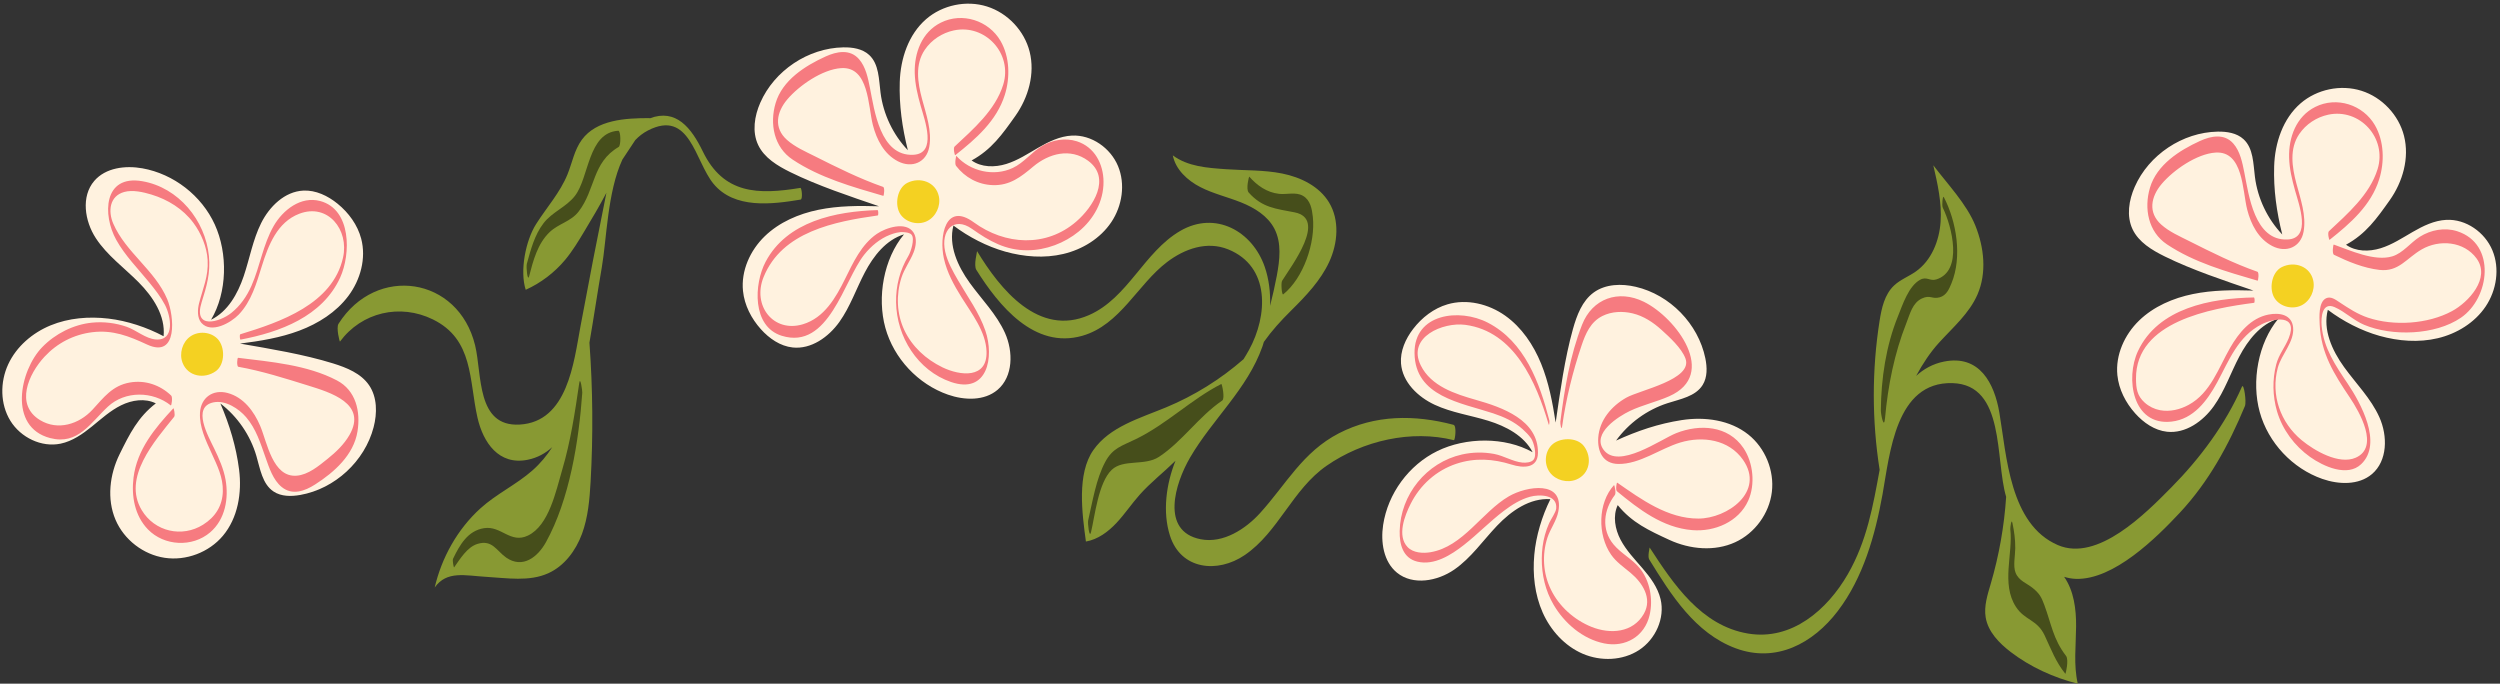
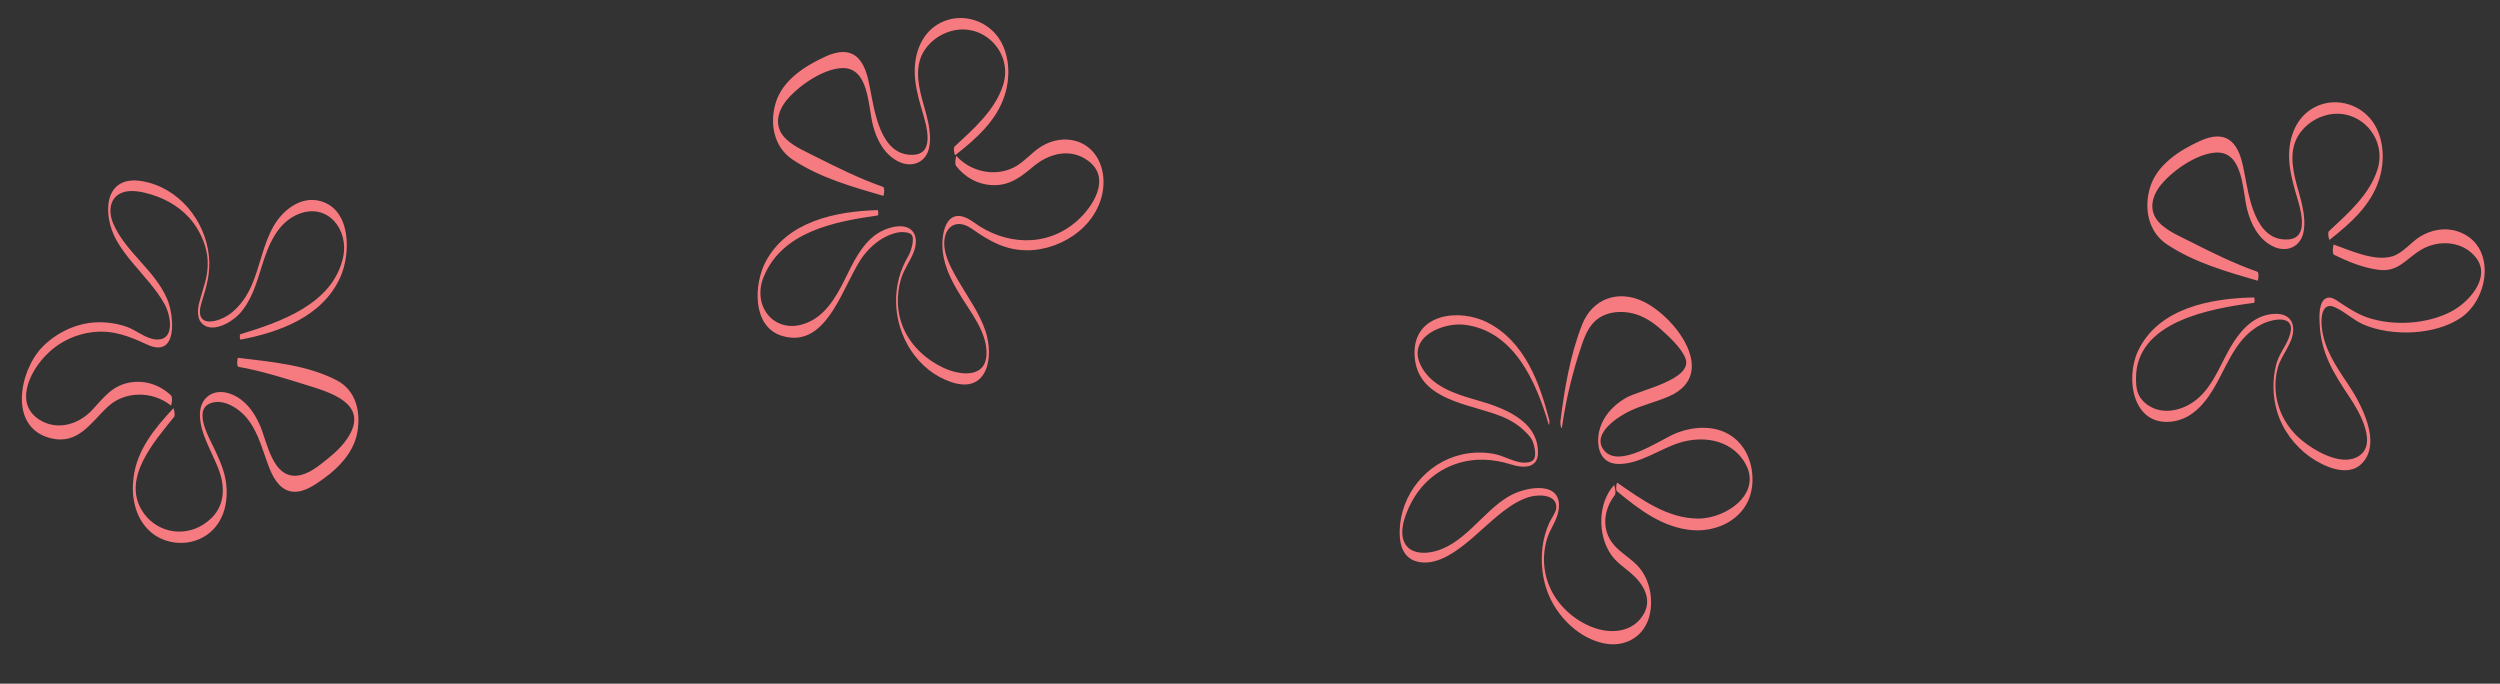
<svg xmlns="http://www.w3.org/2000/svg" height="502.7" preserveAspectRatio="xMidYMid meet" version="1.0" viewBox="-1.7 -2.7 1838.2 502.7" width="1838.2" zoomAndPan="magnify">
  <rect x="-1.7" y="-2.7" width="1838.2" height="502.7" fill="#333333" stroke="none" />
  <g id="change1_1">
-     <path d="M1187.779,368.7c-3.744,8.01-2.003,17.678,2.122,25.5c4.124,7.822,10.369,14.271,16.124,20.984 c5.755,6.715,11.223,14.07,13.268,22.674c3.337,14.036-3.738,29.527-15.818,37.415c-12.08,7.888-28.214,8.424-41.461,2.706 c-13.247-5.718-23.593-17.163-29.44-30.351c-5.848-13.189-7.432-28.006-6.148-42.376c1.236-13.865,5.652-28.451,11.853-40.912 c-15.041-1.054-28.782,8.559-39.187,19.475c-10.405,10.916-19.109,23.716-31.51,32.297c-12.398,8.58-30.376,11.804-42.082,2.298 c-9.916-8.053-12.115-22.516-10.205-35.144c3.495-23.09,18.876-44.054,39.852-54.316c20.976-10.263,49.705-10.566,70.079,0.849 c-6.355-12.138-19.57-19.086-32.66-23.128c-13.091-4.042-26.906-5.969-39.331-11.738c-12.426-5.769-23.739-16.681-24.795-30.343 c-0.708-9.178,3.34-18.173,8.949-25.472c6.406-8.334,15.132-15.093,25.217-18.054c14.305-4.201,30.249-0.303,42.413,8.315 c12.165,8.618,20.818,21.518,26.439,35.327c5.621,13.809,8.418,28.587,10.691,43.32c3.213-22.143,6.64-47.216,12.695-68.757 c2.85-10.14,6.784-20.76,15.317-26.936c8.676-6.279,20.435-6.596,30.865-4.163c25.128,5.86,45.946,27.216,51.162,52.486 c1.371,6.643,1.62,14-1.984,19.748c-5.264,8.399-16.359,10.3-25.795,13.341c-15.093,4.863-28.556,14.646-37.846,27.497 c15.647-7.161,31.225-12.424,48.228-15.058c17.003-2.635,35.562-0.117,49.018,10.606c12.439,9.913,19.224,26.485,17.308,42.274 c-1.916,15.789-12.468,30.259-26.917,36.908c-15.124,6.96-33.255,5.294-48.374-1.672 C1210.704,387.335,1198.278,381.62,1187.779,368.7z M744.853,82.557c9.624-13.586,14.588-31.101,10.521-47.246 C751.49,19.887,739.204,6.86,724.033,2.078s-32.705-1.154-44.734,9.256c-13.011,11.261-18.892,29.042-19.423,46.239 c-0.531,17.199,1.784,33.478,5.951,50.174c-10.928-11.49-18.071-26.522-20.083-42.251c-1.258-9.832-1.09-21.089-8.38-27.804 c-4.989-4.597-12.267-5.702-19.049-5.573c-25.795,0.484-50.611,17.029-60.981,40.656c-4.305,9.806-6.153,21.425-1.572,31.106 c4.504,9.522,14.22,15.338,23.667,20c20.063,9.903,44.082,17.876,65.26,25.097c-14.901-0.47-29.942-0.432-44.547,2.559 c-14.606,2.991-28.874,9.13-39.579,19.505c-10.704,10.377-17.462,25.335-15.959,40.168c1.061,10.457,6.103,20.275,13.121,28.103 c6.145,6.855,14.245,12.485,23.398,13.473c13.621,1.469,26.425-7.647,34.377-18.805s12.38-24.384,18.757-36.509 c6.376-12.125,15.631-23.842,28.73-27.861c-14.959,17.932-19.934,46.229-13.697,68.733c6.238,22.504,24.022,41.471,46.078,49.145 c12.066,4.197,26.685,4.69,36.421-3.579c11.493-9.762,11.626-28.025,5.466-41.788s-17.145-24.671-25.966-36.901 c-8.822-12.23-15.749-27.501-11.952-42.095c11.112,8.382,24.64,15.399,38.041,19.16c13.891,3.897,28.747,5.06,42.786,1.733 c14.039-3.328,27.188-11.397,35.238-23.368c8.05-11.973,10.485-27.931,4.948-41.252c-5.537-13.321-19.466-23.121-33.876-22.418 c-8.832,0.43-17.068,4.457-24.724,8.88c-7.656,4.424-15.14,9.382-23.588,11.997c-8.446,2.617-18.27,2.555-25.456-2.596 C727.329,107.306,735.229,96.141,744.853,82.557z M86.257,331.23c-7.376,14.925-9.534,33.004-2.99,48.31 c6.252,14.624,20.428,25.567,36.159,27.913s32.484-3.986,42.731-16.15c11.086-13.16,14.11-31.641,11.938-48.711 c-2.169-17.069-7.005-32.787-13.739-48.621c12.592,9.638,22.004,23.363,26.454,38.583c2.781,9.515,4.381,20.658,12.632,26.149 c5.647,3.759,13.009,3.711,19.686,2.521c25.404-4.525,47.319-24.753,53.862-49.711c2.715-10.359,2.721-22.124-3.319-30.968 c-5.941-8.697-16.448-12.92-26.508-16.045c-21.368-6.637-46.338-10.749-68.386-14.564c14.79-1.87,29.641-4.265,43.596-9.506 c13.955-5.243,27.086-13.541,36.034-25.467c8.948-11.926,13.278-27.759,9.468-42.172c-2.687-10.162-9.204-19.07-17.36-25.7 c-7.142-5.807-16.024-10.099-25.219-9.641c-13.683,0.682-24.902,11.694-31.007,23.959c-6.105,12.266-8.409,26.021-12.806,38.996 c-4.398,12.975-11.703,25.996-24.009,32.018c11.964-20.055,12.446-48.781,2.76-70.03s-30.223-37.197-53.208-41.319 c-12.574-2.255-27.091-0.45-35.411,9.243c-9.822,11.443-7.091,29.5,1.148,42.127s20.798,21.681,31.426,32.378 c10.628,10.697,19.861,24.696,18.398,39.702c-12.287-6.537-26.749-11.349-40.574-12.964c-14.331-1.673-29.183-0.494-42.527,4.991 S10.42,252.069,4.344,265.153c-6.076,13.085-5.981,29.228,1.576,41.52s22.848,19.785,36.97,16.833 c8.656-1.81,16.157-7.075,23.027-12.644c6.867-5.57,13.485-11.638,21.417-15.545s17.643-5.387,25.548-1.426 C99.687,304.042,93.633,316.305,86.257,331.23z M1755.421,144.516c9.624-13.586,14.588-31.101,10.521-47.246 c-3.884-15.425-16.169-28.451-31.341-33.233c-15.169-4.782-32.705-1.154-44.734,9.256c-13.011,11.261-18.892,29.042-19.423,46.239 c-0.531,17.199,1.784,33.478,5.951,50.174c-10.928-11.49-18.071-26.522-20.083-42.251c-1.258-9.832-1.09-21.089-8.38-27.804 c-4.989-4.597-12.267-5.702-19.05-5.573c-25.797,0.489-50.613,17.032-60.986,40.659c-4.305,9.806-6.153,21.425-1.572,31.106 c4.505,9.522,14.22,15.338,23.667,20c20.063,9.903,44.082,17.876,65.26,25.097c-14.901-0.47-29.942-0.432-44.547,2.559 s-28.874,9.13-39.578,19.505c-10.704,10.377-17.463,25.335-15.959,40.168c1.061,10.457,6.103,20.275,13.121,28.103 c6.145,6.855,14.245,12.485,23.398,13.473c13.621,1.469,26.425-7.647,34.377-18.805c7.952-11.158,12.38-24.384,18.757-36.509 c6.376-12.125,15.631-23.842,28.73-27.861c-14.959,17.932-19.933,46.229-13.698,68.733c6.238,22.504,24.022,41.471,46.078,49.145 c12.066,4.197,26.685,4.69,36.421-3.579c11.494-9.762,11.626-28.025,5.466-41.788c-6.16-13.763-17.145-24.671-25.966-36.901 c-8.822-12.23-15.749-27.501-11.952-42.095c11.112,8.382,24.64,15.399,38.041,19.16c13.891,3.897,28.747,5.06,42.784,1.733 c14.039-3.328,27.188-11.397,35.238-23.368c8.05-11.973,10.485-27.931,4.948-41.252c-5.537-13.324-19.466-23.121-33.876-22.418 c-8.832,0.43-17.068,4.457-24.724,8.88c-7.656,4.424-15.14,9.382-23.588,11.999c-8.446,2.617-18.27,2.555-25.456-2.596 C1737.899,169.267,1745.797,158.102,1755.421,144.516z" fill="#FFF2DF" />
-   </g>
+     </g>
  <g id="change2_1">
    <path d="M1137.514,306.443c0.163,0.635-0.042,4.469-0.534,2.808c-9.108-30.734-25.003-68.288-61.323-73.105 c-16.208-2.15-42.996,8.893-32.711,29.793c7.579,15.4,25.398,21.065,40.698,25.419c18.975,5.401,45.759,14.642,45.49,38.944 c-0.127,11.519-10.805,11.304-19.452,8.583c-13.44-4.227-26.941-5.105-40.505-0.604c-14.847,4.928-26.658,15.594-33.656,29.48 c-4.411,8.75-10.131,23.506-2.258,31.788c4.131,4.344,11.333,4.713,16.823,3.791c24.02-4.038,37.754-29.513,57.637-41.102 c13.001-7.579,40.77-12.025,36.403,11.108c-1.296,6.865-5.954,12.811-8.074,19.423c-3.999,12.464-3.161,26.01,2.486,37.805 c5.982,12.499,17.195,22.523,30.004,27.669c13.685,5.499,30.444,4.421,38.445-9.607c6.523-11.434-1.106-22.873-9.738-30.113 c-5.035-4.226-10.538-7.913-14.345-13.386c-10.058-14.456-9.822-37.961,2.155-51.154c0.306-0.336,1.734,5.823,0.634,7.256 c-8.277,10.787-10.178,25.417-0.963,36.419c5.542,6.619,13.562,10.575,19.068,17.241c7.661,9.277,10.14,22.959,7.449,34.612 c-3.635,15.741-17.857,24.08-33.504,20.855c-15.754-3.247-29.11-14.785-37.1-28.382c-6.066-10.324-8.788-22.09-8.709-34.016 c0.039-5.796,0.751-11.612,2.284-17.206c0.838-3.057,1.894-6.036,3.2-8.928c1.275-2.823,4.83-7.755,5.127-10.585 c1.097-10.469-12.528-10.562-19.261-8.69c-7.053,1.96-13.338,5.931-19.125,10.296c-10.344,7.803-19.307,17.194-29.496,25.171 c-9.32,7.299-21.812,15.257-34.217,12.237c-10.652-2.593-13.187-12.774-12.994-22.482c0.529-26.748,19.697-50.485,45.867-56.321 c7.752-1.729,15.766-1.848,23.575-0.4c7.077,1.311,13.65,5.638,20.741,6.356c2.507,0.253,6.635,0.001,8.319-2.194 c2.57-3.348,0.214-12.647-1.897-15.649c-1.745-2.482-3.924-4.676-6.173-6.7c-6.236-5.603-13.795-9.06-21.688-11.662 c-23.874-7.872-57.482-12.294-57.818-44.283c-0.305-29.065,32.94-33.193,53.889-22.382 C1119.412,248.553,1130.356,278.643,1137.514,306.443L1137.514,306.443z M1146.931,310.635c2.82-20.072,7.786-40.075,14.252-59.279 c2.967-8.811,6.645-17.432,15.435-21.762c6.779-3.338,14.799-3.618,22.063-1.889c8.066,1.92,15.127,6.57,21.212,12.075 c5.895,5.331,14.813,13.432,17.672,21.056c5.836,15.556-33.581,23.23-43.551,28.901c-10.867,6.182-19.696,16.546-20.558,29.402 c-0.673,10.03,3.367,19.089,14.64,19.3c15.863,0.298,30.892-11.326,45.664-15.764c16.438-4.941,35.704-2.266,46.171,12.759 c16.347,23.467-11.686,43.151-32.856,43.165c-22.553,0.017-41.922-14.072-59.639-26.394c-0.504-0.35-1.372,5.352-0.208,6.309 c16.209,13.332,33.587,26.789,55.321,28.578c16.396,1.348,34.146-6.02,41.184-21.696c5.314-11.836,3.735-27.958-3.514-38.668 c-11.286-16.677-32.163-17.779-49.433-10.952c-11.395,4.505-42.567,27.108-53.463,12.163c-8.805-12.078,11.312-24.619,19.341-28.441 c9.323-4.437,19.508-6.669,28.942-10.831c36.401-16.062,5.177-57.784-18.608-69.479c-18.714-9.204-37.882-2.414-45.442,16.884 c-8.867,22.639-12.935,47.265-15.96,71.259C1145.42,308.737,1146.357,314.719,1146.931,310.635L1146.931,310.635z M643.558,151.786 c-30.771,0.882-66.538,8.235-82.297,37.951c-8.653,16.316-10.142,47.619,11.843,54.457c34.609,10.765,45.591-40.689,60.646-59.642 c4.932-6.209,11.513-11.751,18.969-14.624c3.043-1.174,6.692-2.23,10.001-1.932c1.934,0.174,4.577,0.358,5.886,1.968 c2.447,3.008-0.568,12.495-2.397,15.532c-6.244,10.375-9.229,21.948-9.042,34.048c0.396,25.385,15.851,50.262,40.445,58.652 c26.831,9.156,31.832-18.275,25.239-37.676c-4.559-13.416-13.079-24.93-20.108-37.086c-3.772-6.525-7.823-13.696-9.471-21.139 c-3.43-15.491,6.242-26.215,19.718-16.711c12.7,8.957,24.673,15.846,40.843,15.749c13.523-0.081,27.192-5.241,37.633-13.796 c11.014-9.027,18.285-22.177,18.235-36.557c-0.044-13.009-6.508-25.567-19.55-29.768c-8.63-2.78-18.136-1.064-25.805,3.532 c-7.669,4.594-13.141,12.14-21.302,16.013c-13.981,6.633-31.38,2.551-41.564-8.814c-0.2-0.223-1.388,5.779-0.241,7.278 c6.543,8.554,16.231,13.86,27.103,14.204c12.479,0.393,20.62-6.041,29.668-13.639c11.529-9.679,27.325-13.927,40.374-4.265 c17.284,12.797,3.578,34.042-8.674,44.652c-22.242,19.258-52.465,17.352-75.347,0.64c-21.075-15.394-25.592,10.48-22.045,26.514 c2.293,10.362,7.381,19.578,12.938,28.507c7.494,12.041,17.92,25.229,18.425,39.901c0.701,20.314-19.518,17.941-32.449,11.648 c-12.138-5.906-22.276-15.165-28.061-27.47c-5.591-11.891-6.07-25.989-2.054-38.439c2.147-6.656,6.396-12.157,8.927-18.57 c1.694-4.301,2.671-10.245,0.046-14.463c-5.456-8.77-20.575-3.64-27.067,0.834c-11.378,7.841-17.402,21.087-23.333,33.064 c-6.831,13.791-15.263,28.646-31.053,33.397c-21.608,6.5-37.385-13.686-28.888-34.681c13.548-33.477,52.215-40.817,83.914-45.318 C644.344,155.638,644.155,151.769,643.558,151.786L643.558,151.786z M647.601,134.71c-17.193-6.001-33.851-14.312-50.105-22.484 c-7.014-3.525-14.658-6.828-20.568-12.093c-9.916-8.837-7.629-20.408,0.222-29.706c8.612-10.202,25.831-22.131,39.619-23.037 c20.516-1.35,19.762,27.968,23.329,41.816c2.766,10.746,8.225,21.451,18.504,26.727c10.205,5.237,20.857,0.871,22.95-10.487 c2.174-11.792-2.322-24.226-5.305-35.425c-3.197-12.005-5.277-25.36,2.081-36.18c4.938-7.263,12.724-12.35,21.291-14.175 c23.08-4.919,43.42,17.027,36.319,39.925c-5.804,18.714-21.94,32.574-35.779,45.504c-1.076,1.005,0.051,6.682,0.549,6.287 c15.18-11.998,30.387-25.166,36.398-44.271c4.014-12.753,3.682-27.976-3.14-39.734c-8.701-14.998-28.126-21.322-43.914-13.421 c-14.011,7.013-19.563,22.301-19.162,37.126c0.222,8.244,2.149,16.21,4.376,24.109c3.003,10.651,12.225,35.15-5.526,35.93 c-24.33,1.067-28.493-32.739-31.791-49.233c-1.442-7.211-3.047-15.409-8.05-21.118c-6.639-7.576-16.384-5.667-24.615-1.911 c-15.148,6.913-31.684,17.406-36.685,34.241c-4.535,15.267-1.242,32.387,12.468,41.519c20.097,13.387,43.844,20.018,66.714,26.691 C648.222,141.442,649.063,135.221,647.601,134.71L647.601,134.71z M175.145,247.019c28.888-5.449,60.194-16.969,73.27-45.624 c7.869-17.245,8.354-50.073-14.636-56.27c-14.319-3.857-27.504,6.634-34.217,18.277c-7.927,13.747-10.039,29.76-16.414,44.137 c-3.409,7.689-8.225,14.654-14.853,19.919c-8.614,6.841-28.105,12.349-21.75-7.844c3.658-11.626,6.609-21.601,5.372-34.002 c-2.63-26.367-22.324-50.459-49.013-55.077c-28.619-4.951-29.331,24.796-19.131,43.13c6.466,11.623,15.97,21.118,24.312,31.356 c4.196,5.15,8.428,10.568,11.522,16.473c4.399,8.385,7.45,26.348-6.573,25.423c-7.561-0.498-14.526-6.894-21.621-9.344 c-8.119-2.803-16.866-3.885-25.421-3.035c-13.721,1.364-27.073,8.148-36.651,18.021c-16.653,17.167-25.154,58.761,5.834,66.855 c20.544,5.368,29.804-11.393,42.494-23.143c12.71-11.768,32.997-11.428,46.252-0.836c0.473,0.377,1.522-6.048,0.241-7.278 c-8.119-7.794-19.114-11.552-30.35-9.61c-12.898,2.23-19.186,10.994-27.531,20.018c-9.864,10.668-25.472,15.589-38.557,7.622 c-18.536-11.285-8.492-33.849,3.256-46.54c9.311-10.061,21.589-16.412,35.2-18.073c15.137-1.847,26.9,2.881,40.273,9.068 c22.869,10.581,19.959-21.134,14.813-33.335c-9.01-21.362-30.442-34.321-39.653-55.501c-4.038-9.284-2.735-20.333,7.992-23.341 c6.168-1.73,14.043,0.072,20.002,1.887c12.179,3.713,23.213,10.535,30.884,20.81c5.742,7.693,9.934,17.752,10.483,27.392 c0.684,12.009-3.494,20.696-6.317,31.787c-1.108,4.349-1.515,10.696,1.728,14.363c7.191,8.13,21.56,0.017,27.407-6.052 c9.336-9.687,13.102-23.079,16.996-35.578c4.772-15.324,11.293-32.4,27.602-38.613c21.002-8.002,36.689,11.805,32.146,32.213 c-7.631,34.277-46.125,47.424-75.496,56.396C174.272,243.304,174.7,247.103,175.145,247.019L175.145,247.019z M173.56,266.989 c17.239,3.094,34.321,8.497,51.027,13.7c16.459,5.125,44.024,13.243,30.644,36.493c-3.993,6.941-9.953,12.598-16.151,17.557 c-6.41,5.128-14.12,11.662-22.67,12.323c-17.716,1.372-21.66-24.528-26.798-36.619c-4.543-10.692-12.203-21.047-23.991-24.2 c-10.915-2.917-19.637,3.586-20.267,14.428c-0.613,10.575,4.331,20.62,8.576,29.975c4.141,9.124,8.444,17.633,8.21,27.847 c-0.244,10.669-5.482,18.924-14.497,24.589c-15.508,9.743-35.618,5.168-45.12-10.654c-14.437-24.036,9.509-50.801,23.815-68.647 c0.984-1.229-0.274-6.583-0.549-6.287c-13.616,14.635-26.779,30.434-29.316,50.995c-1.669,13.53,0.816,27.985,10.604,38.068 c11.932,12.294,32.658,13.382,45.768,2.159c11.071-9.477,13.735-24.922,11.303-38.684c-1.428-8.08-4.808-15.528-8.323-22.881 c-4.241-8.876-16.853-30.73-0.449-34.026c8.763-1.761,18.546,4.715,23.861,10.896c7.393,8.597,10.628,19.335,14.351,29.812 c2.648,7.454,5.453,16.34,11.824,21.545c7.806,6.376,16.948,3.029,24.592-1.864c14.062-9.001,28.305-21.641,31.13-38.895 c2.406-14.698-1.102-30.269-15.107-37.603c-21.925-11.48-48.565-13.655-72.641-16.63C172.633,260.294,172.24,266.753,173.56,266.989 L173.56,266.989z M1655.55,216.018c-31.517,0.579-70.312,7.627-85.238,39.42c-9.351,19.918-4.132,54.984,24.561,51.874 c16.323-1.769,26.408-15.475,33.678-28.876c8.798-16.218,15.261-33.842,32.721-42.715c8.457-4.298,27.157-7.882,19.883,10.221 c-2.722,6.774-7.225,11.881-9.167,19.213c-2.961,11.183-2.698,23.379,0.531,34.48c3.928,13.504,12.931,25.557,24.367,33.669 c9.66,6.855,27.349,15.045,37.574,5.253c16.1-15.417-0.677-45.389-10.042-59.305c-8.821-13.105-17.591-26.031-19.047-42.27 c-0.61-6.813,0.503-17.748,9.484-13.872c7.693,3.319,13.844,9.684,21.709,12.994c20.516,8.633,52.189,7.771,71.196-5.179 c21.225-14.461,26.258-54.201-2.664-63.585c-9.239-2.998-19.497-1.025-27.578,4.065c-6.779,4.267-12.403,12.002-20.174,14.374 c-12.994,3.965-31.03-4.372-43.079-8.663c-0.421-0.149-1.401,6.757,0.205,7.537c10.439,5.071,21.732,9.753,33.355,11.098 c14.273,1.651,19.839-8.592,31.182-15.109c12.954-7.443,31.022-5.962,40.258,6.683c10.557,14.454-5.844,32.184-18.115,38.768 c-17.829,9.563-42.704,11.106-61.67,4.801c-7.763-2.581-14.286-6.928-21.045-11.386c-2.768-1.826-6.298-4.534-9.74-2.934 c-5.778,2.687-5.004,14.107-4.785,19.124c0.932,21.43,10.557,36.596,22.131,53.836c7.193,10.714,22.053,36.493,4.385,44.296 c-12.337,5.449-30.578-5.293-39.735-12.852c-15.673-12.938-22.875-33.349-17.575-53.261c2.611-9.815,12.284-19.017,11.277-29.591 c-0.908-9.547-9.964-11.153-18.207-9.512c-12.951,2.577-21.749,13.422-28.03,24.296c-8.629,14.94-14.428,33.245-30.532,42.053 c-6.333,3.465-13.879,5.306-21.073,3.952c-4.191-0.788-8.144-2.747-11.315-5.599c-5.574-5.017-6.335-10.323-6.372-17.692 c-0.203-42.024,55.155-51.509,86.799-55.66C1656.33,219.878,1656.159,216.007,1655.55,216.018L1655.55,216.018z M1658.091,197.088 c-17.195-6.007-33.851-14.328-50.098-22.517c-7.011-3.534-14.658-6.844-20.561-12.119c-9.927-8.872-7.607-20.504,0.244-29.834 c8.608-10.224,25.831-22.216,39.636-23.133c20.536-1.366,19.756,28.089,23.307,41.941c2.758,10.764,8.198,21.505,18.49,26.801 c10.232,5.264,20.859,0.844,22.956-10.527c2.179-11.819-2.309-24.282-5.287-35.519c-3.195-12.049-5.261-25.454,2.105-36.317 c4.938-7.281,12.722-12.392,21.302-14.231c23.174-4.964,43.389,17.146,36.295,40.05c-5.811,18.766-21.949,32.677-35.808,45.665 c-1.076,1.01,0.053,6.682,0.549,6.287c15.198-12.054,30.409-25.278,36.427-44.432c4.018-12.784,3.697-28.036-3.123-39.833 c-8.688-15.028-28.113-21.374-43.91-13.434c-14.029,7.049-19.571,22.384-19.184,37.238c0.216,8.264,2.143,16.253,4.365,24.174 c2.997,10.685,12.224,35.26-5.55,36.051c-24.365,1.083-28.482-32.84-31.769-49.351c-1.437-7.229-3.036-15.445-8.039-21.172 c-6.637-7.596-16.385-5.674-24.615-1.902c-15.175,6.951-31.704,17.496-36.707,34.364c-4.533,15.283-1.267,32.448,12.452,41.608 c20.083,13.412,43.837,20.06,66.705,26.745C1658.713,203.82,1659.554,197.599,1658.091,197.088L1658.091,197.088z" fill="#F67B80" />
  </g>
  <g id="change3_1">
-     <path d="M1162.944,325.34c6.213,8.269,4.449,20.382-5.55,24.543c-6.704,2.792-15.209,0.594-19.532-5.243 c-4.321-5.837-3.849-14.796,1.236-19.983C1144.81,318.829,1157.78,318.467,1162.944,325.34z M660.473,155.026 c4.166,5.949,12.886,8.059,19.417,4.883c6.531-3.177,10.252-11.133,8.739-18.236c-2.256-10.593-13.838-14.551-23.107-9.962 C657.816,135.528,655.792,148.342,660.473,155.026z M158.241,246.435c-5.046-5.224-13.988-5.942-19.942-1.78 c-5.953,4.16-8.38,12.603-5.774,19.381c3.888,10.11,15.947,12.205,24.384,6.217C163.92,265.277,163.911,252.304,158.241,246.435z M1671.041,216.987c4.166,5.949,12.886,8.059,19.417,4.883c6.531-3.177,10.252-11.133,8.739-18.236 c-2.256-10.593-13.838-14.551-23.107-9.962C1668.384,197.487,1666.36,210.301,1671.041,216.987z" fill="#F4D122" />
-   </g>
+     </g>
  <g id="change4_1">
-     <path d="M587.001,144.046c-21.129,3.523-48.756,7.056-64.129-11.679c-13.64-16.623-17.273-55.095-48.188-39.114 c-3.49,1.804-6.544,4.188-9.25,7.005l-9.496,14.347c-11.033,23.765-11.57,58.659-15.153,79.345 c-3.172,18.311-5.879,36.871-9.083,55.308c2.484,34.014,2.789,68.187,0.856,102.236c-0.739,13.005-1.84,26.186-6.355,38.405 c-4.515,12.219-12.893,23.535-24.764,28.896c-14.038,6.34-30.238,3.539-45.615,2.647c-15.377-0.891-29.015-4.756-37.896,7.829 c5.146-22.069,16.741-42.846,33.582-58.148c11.707-10.638,26.406-17.458,38.287-27.925c5.816-5.123,10.578-10.912,14.575-17.144 c-4.931,4.512-10.881,7.864-18.116,9.312c-21.227,4.247-32.688-12.688-36.851-30.902c-6.316-27.636-2.784-57.535-32.739-72.266 c-24.193-11.897-52.408-5.355-68.381,16.245c-0.275,0.373-2.903-10.191-1.106-13.03c27.7-43.752,88.22-34.768,100.472,15.868 c5.159,21.32,0.813,59.961,32.706,58.206c35.36-1.946,39.841-45.822,44.771-72.296c6.041-32.438,12.309-64.857,18.868-97.195 c0.063-0.312,0.127-0.634,0.19-0.949c-5.036,9.648-10.641,19.027-16.246,28.361c-4.346,7.237-8.715,14.507-14.128,20.983 c-7.839,9.377-17.818,16.954-28.957,21.986c-4.469-13.728-0.112-36.111,7.616-48.305c7.728-12.194,17.655-23.16,23.083-36.537 c3.475-8.564,5.091-18.073,10.577-25.511c10.789-14.629,31.79-15.924,49.967-15.876l-0.143,0.216 c19.443-7.494,30.731,7.022,39.121,24.316c15.239,31.413,40.523,31.909,71.713,26.772 C587.832,135.277,588.652,143.771,587.001,144.046z M1067.029,309.656c-28.525-7.555-57.71-7.492-84.301,6.25 c-26.586,13.74-38.622,37.329-57.842,58.562c-10.552,11.658-27.122,22.655-43.828,19.319c-29.624-5.915-18.832-40.996-7.739-60.032 c16.413-28.165,42.202-50.38,53.239-81.728c0.38-1.081,0.687-2.216,1.033-3.323c5.88-8.306,12.361-15.446,20.153-23.161 c10.79-10.683,21.528-21.902,27.9-35.684c6.372-13.782,7.721-30.762-0.154-43.744c-7.181-11.838-20.755-18.472-34.327-21.211 c-13.572-2.739-27.561-2.204-41.372-3.183c-13.811-0.979-28.059-1.915-39.162-10.187c2.076,10.456,10.764,18.47,20.25,23.332 c9.487,4.862,20.012,7.285,29.913,11.235c9.901,3.95,19.656,9.926,24.559,19.391c5.417,10.456,3.921,23.035,1.745,34.608 c-1.396,7.425-3.09,14.789-4.929,22.117c0.338-9.843-0.829-19.701-3.934-28.687c-9.109-26.366-36.314-41.408-62.051-26.484 c-26.712,15.489-38.492,49.326-67.109,61.919c-37.019,16.291-65.396-18.937-82.378-47.015c0.193,0.32-2.693,10.34-0.492,13.838 c16.408,26.079,42.553,58.545,77.932,48.406c27.845-7.98,40.646-37.835,62.387-54.284c12.776-9.666,29.2-15.573,44.823-9.254 c31.12,12.587,29.195,48.701,15.352,73.914c-1.274,2.32-2.636,4.586-4.032,6.83c-16.901,14.77-36.189,26.803-56.919,35.409 c-19.421,8.063-41.513,14.221-53.553,31.461c-12.147,17.393-8.318,46.199-5.447,67.219c8.796-1.535,16.371-7.174,22.479-13.687 c6.108-6.513,11.081-14.006,17.01-20.682c8.052-9.065,17.731-16.52,26.379-25.019c-6.765,16.815-9.702,37.493-4.051,55.117 c8.053,25.118,35.014,27.809,54.947,14.236c24.85-16.921,35.085-48.309,60.272-65.736c26.6-18.404,62.088-26.615,93.525-18.76 C1068.188,321.181,1069.524,310.317,1067.029,309.656z M1646.765,281.631c-12.144,27.637-30.89,52.809-52.09,74.225 c-18.705,18.896-53.989,54.833-83.262,42.238c-35.496-15.273-37.68-65.816-43.014-97.337c-3.672-21.702-14.618-42.816-40.715-37.596 c-8.181,1.636-14.918,5.434-20.497,10.545c4.917-9.126,10.497-17.462,16.783-24.372c10.259-11.277,22.307-21.566,28.362-35.556 c6.866-15.865,4.88-34.444-1.552-50.49c-6.432-16.046-20.568-30.638-30.955-44.457c3.151,13.689,6.322,27.621,5.346,41.634 c-0.976,14.012-6.733,28.373-18.214,36.465c-5.209,3.671-11.407,5.953-16.036,10.334c-6.913,6.543-9.119,16.534-10.602,25.935 c-5.713,36.227-5.654,73.339,0.037,109.568c-4.846,26.42-9.354,52.404-23.443,76.802c-15.086,26.124-41.235,48.986-73.398,43.551 c-34.335-5.802-54.751-36.277-72.273-63.251c0.045,0.069-1.615,6.646-0.312,8.764c15.911,25.837,33.707,54.246,63.568,65.33 c29.767,11.049,56.92-3.586,75.002-27.265c18.784-24.599,27.554-55.841,32.971-85.829c5.425-30.034,9.605-83.046,51.423-81.872 c39.031,1.096,31.249,56.035,39.487,83.633c-1.437,21.615-5.216,43.074-11.314,63.861c-2.38,8.114-5.139,16.517-3.724,24.854 c1.785,10.51,9.857,18.792,18.309,25.29c14.31,11.001,31.878,18.999,49.393,23.362c-3.179-13.756-1.327-28.095-1.229-42.213 c0.088-12.666-1.65-26.116-8.797-36.352c2.738,0.829,5.586,1.397,8.611,1.495c27.824,0.903,59.141-30.112,76.389-48.568 c21.312-22.806,35.993-49.814,47.919-78.477C1650.238,292.765,1648.112,278.565,1646.765,281.631z" fill="#893" />
-   </g>
+     </g>
  <g id="change5_1">
-     <path d="M332.173,414.513c-0.214,0.297-1.366-5.106-0.746-6.388c4.858-10.043,10.771-20.667,22.906-22.494 c12.522-1.886,19.279,11.589,32.103,5.486c15.625-7.436,20.687-33.01,25.227-48.323c6.163-20.792,9.442-42.488,12.555-63.913 c0.755-5.197,2.332,5.649,2.224,7.185c-2.473,35.313-9.362,78.661-26.772,110.001c-6.008,10.815-17.104,19.614-29.179,11.206 c-7.064-4.919-10.17-13.387-21.058-10.07C341.743,399.544,336.58,408.388,332.173,414.513L332.173,414.513z M387.397,200.282 c2.896-11.313,6.211-23.784,14.896-32.173c6.714-6.485,15.681-7.767,21.46-15.256c12.448-16.131,9.833-36.063,29.419-47.49 c1.814-1.059,1.607-12.067-0.293-11.941c-22.377,1.487-21.312,34.219-31.804,47.841c-6.414,8.328-16.647,11.774-23.096,20.125 c-6.641,8.599-9.507,19.675-12.318,29.929C385.043,193.567,386.172,205.067,387.397,200.282L387.397,200.282z M800.51,388.56 c2.781-11.604,5.389-36.51,15.247-45.827c8.573-8.101,24.271-2.631,34.767-9.551c17.095-11.271,29.146-29.59,46.45-41.371 c2.206-1.502-0.206-12.42-0.66-12.188c-22.175,11.332-39.957,29.36-62.747,40.495c-10.498,5.129-17.089,6.471-22.655,16.906 c-6.747,12.648-9.246,28.997-12.508,42.914C797.926,381.98,799.272,393.725,800.51,388.56L800.51,388.56z M916.418,138.836 c9.961,11.215,19.843,11.884,33.761,14.603c24.105,4.711-2.159,39.066-9.173,50.33c-0.961,1.543-0.251,10.85,0.846,9.964 c14.886-12.027,23.763-37.901,21.759-56.88c-0.614-5.809-1.777-12.528-7.416-15.652c-5.288-2.929-11.763-0.725-17.45-1.369 c-8.922-1.009-16.121-6.099-21.911-12.682C916.637,126.927,914.243,136.388,916.418,138.836L916.418,138.836z M1426.776,149.964 c6.748,13.846,15.172,46.662-4.836,52.814c-4.613,1.418-6.948-2.42-11.794,0.224c-8.512,4.645-12.864,18.313-16.333,26.885 c-8.799,21.745-12.369,45.819-12.57,69.173c-0.024,2.82,2.286,14.578,3.094,5.632c2.169-24.023,6.836-47.469,15.734-69.994 c2.71-6.859,4.427-14.724,11.432-17.968c6.142-2.844,7.406,0.767,13.049-0.833c4.885-1.385,6.827-5.875,8.642-10.309 c8-19.544,3.704-45.33-5.626-63.346C1426.74,140.64,1425.956,148.282,1426.776,149.964L1426.776,149.964z M1476.436,386.421 c2.077,18.048-6.875,40.261,4.187,57.153c6.572,10.035,15.51,9.139,21.053,20.922c4.84,10.288,7.995,19.216,15.279,28.304 c0.138,0.172,2.721-10.302,0.47-13.223c-9.527-12.363-10.755-23.351-15.97-37.427c-2.184-5.894-3.545-8.377-8.373-12.357 c-4.519-3.725-10.4-5.366-12.77-11.362c-1.984-5.017-0.252-12.571-0.237-18.019c0.019-6.903-0.72-11.872-2.063-18.525 C1477.219,377.97,1476.317,385.385,1476.436,386.421L1476.436,386.421z" fill="#464E1B" />
-   </g>
+     </g>
</svg>